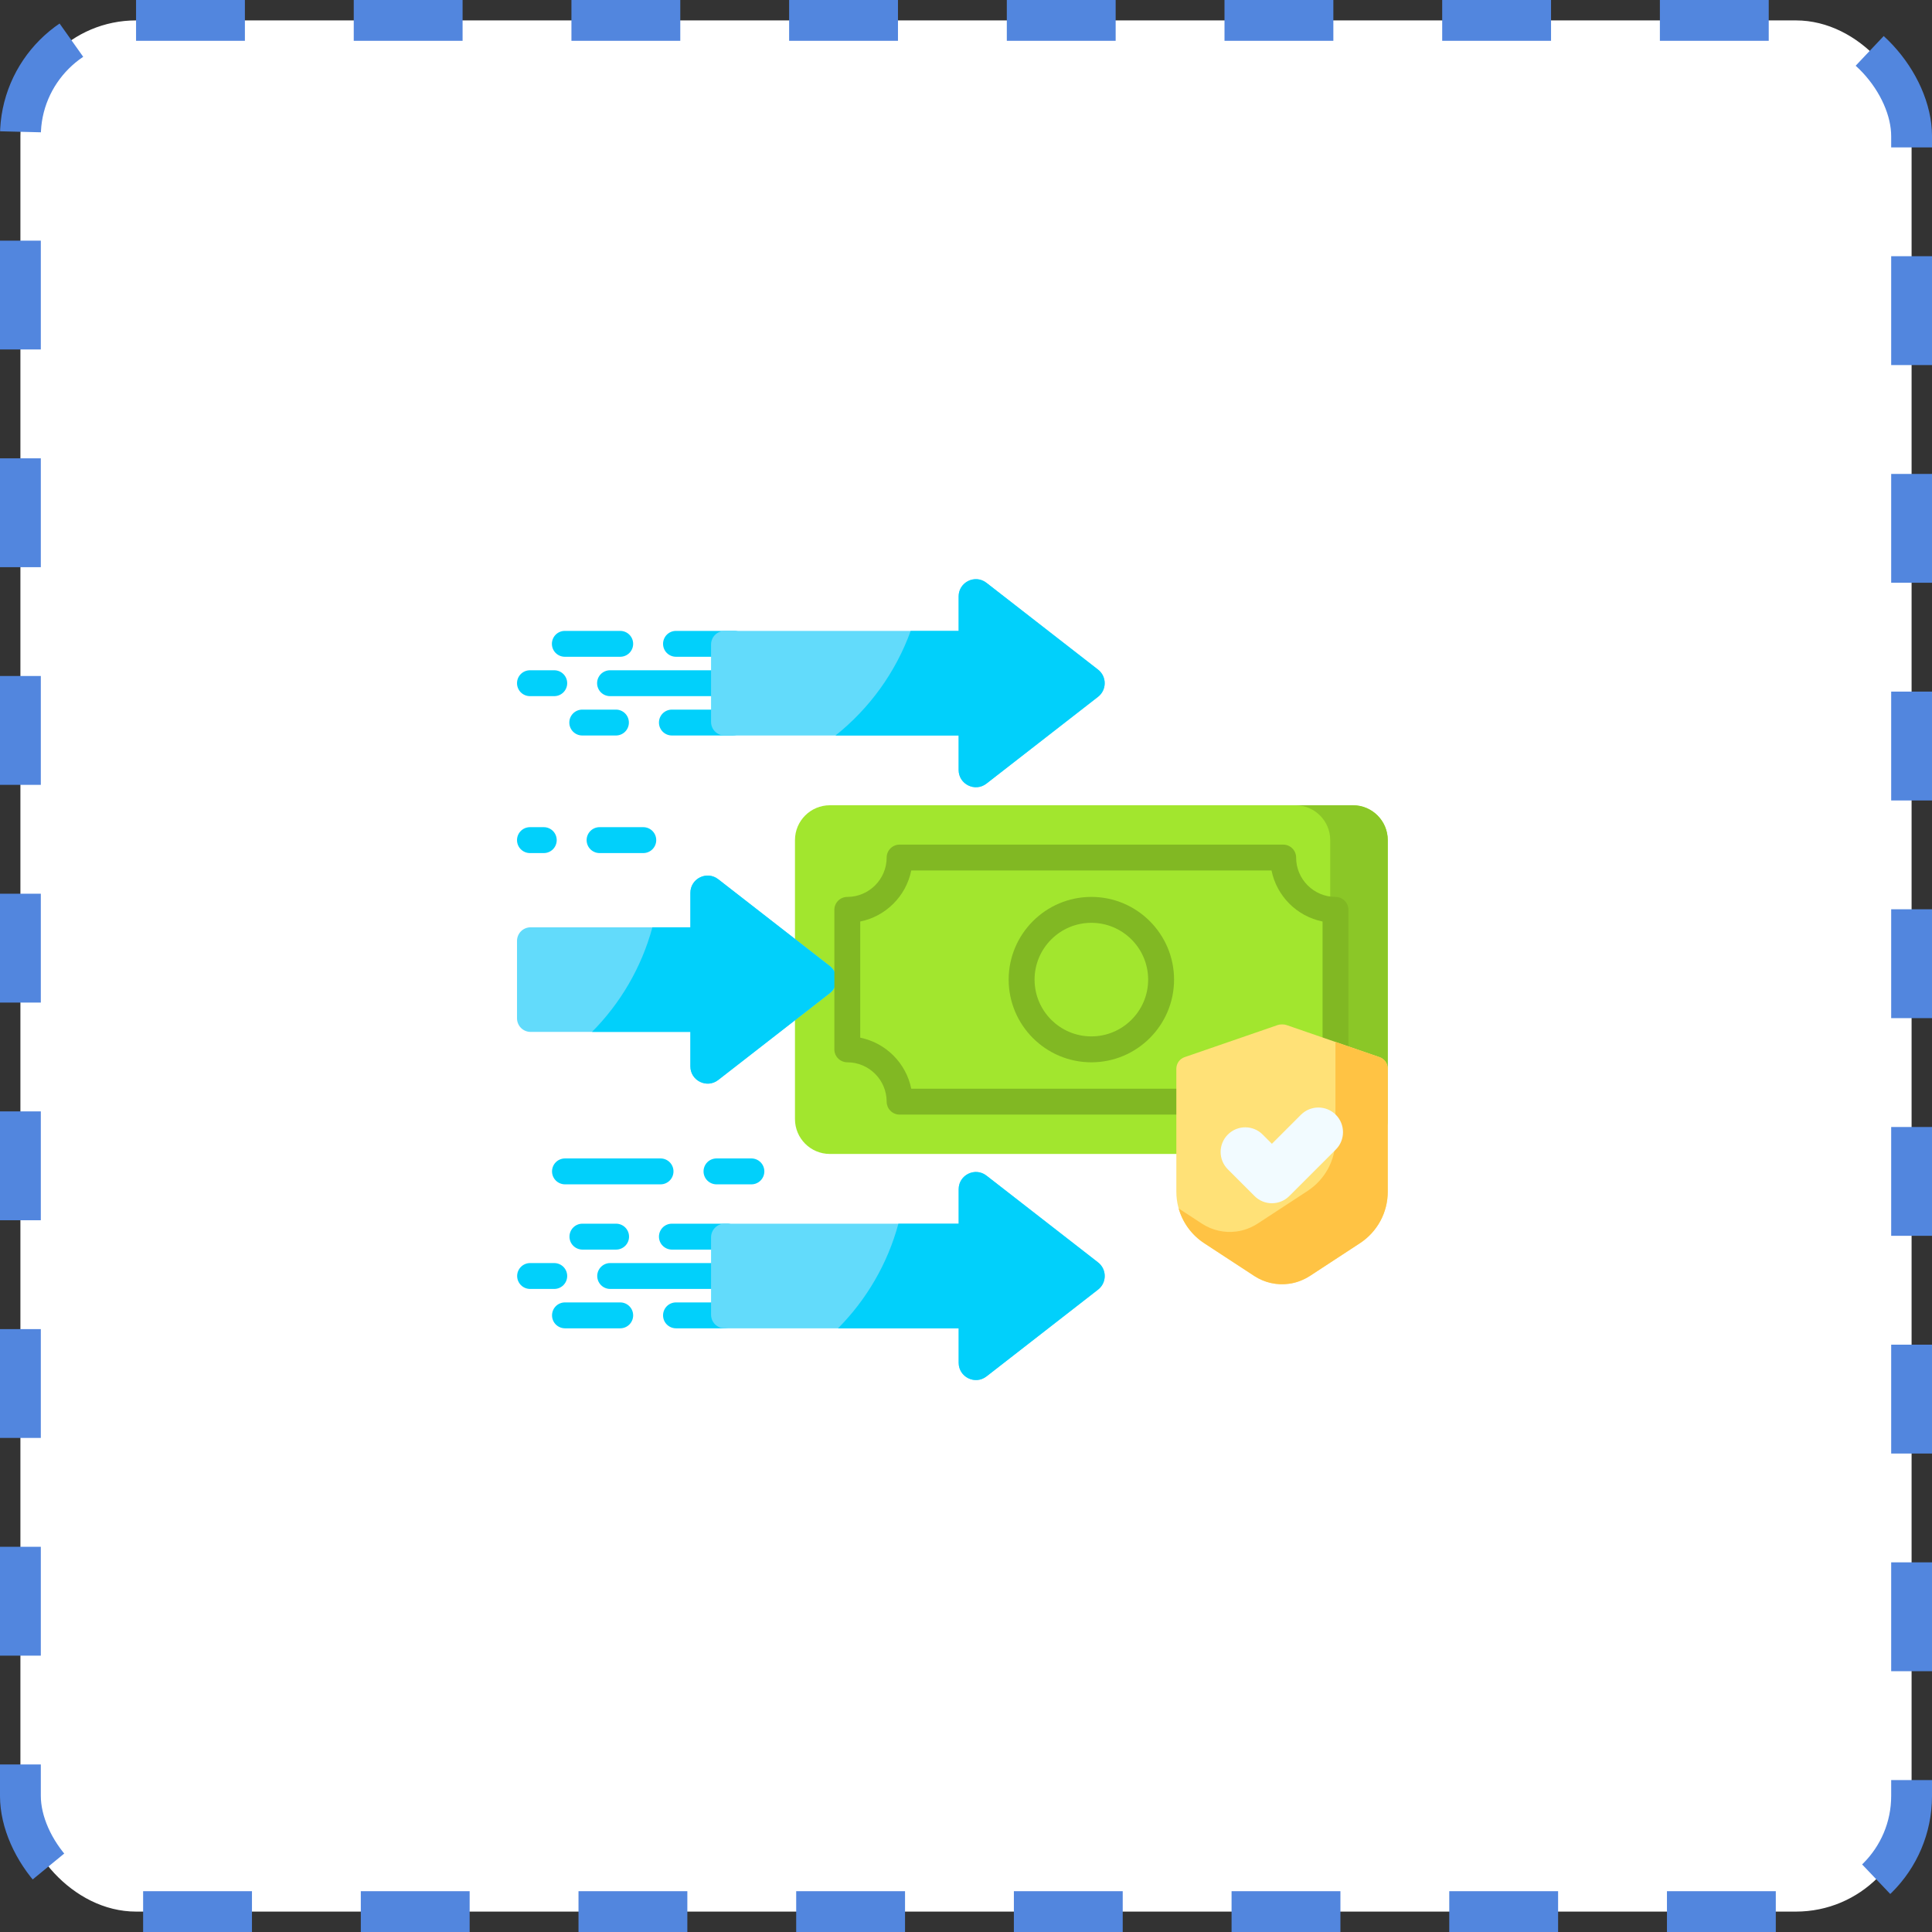
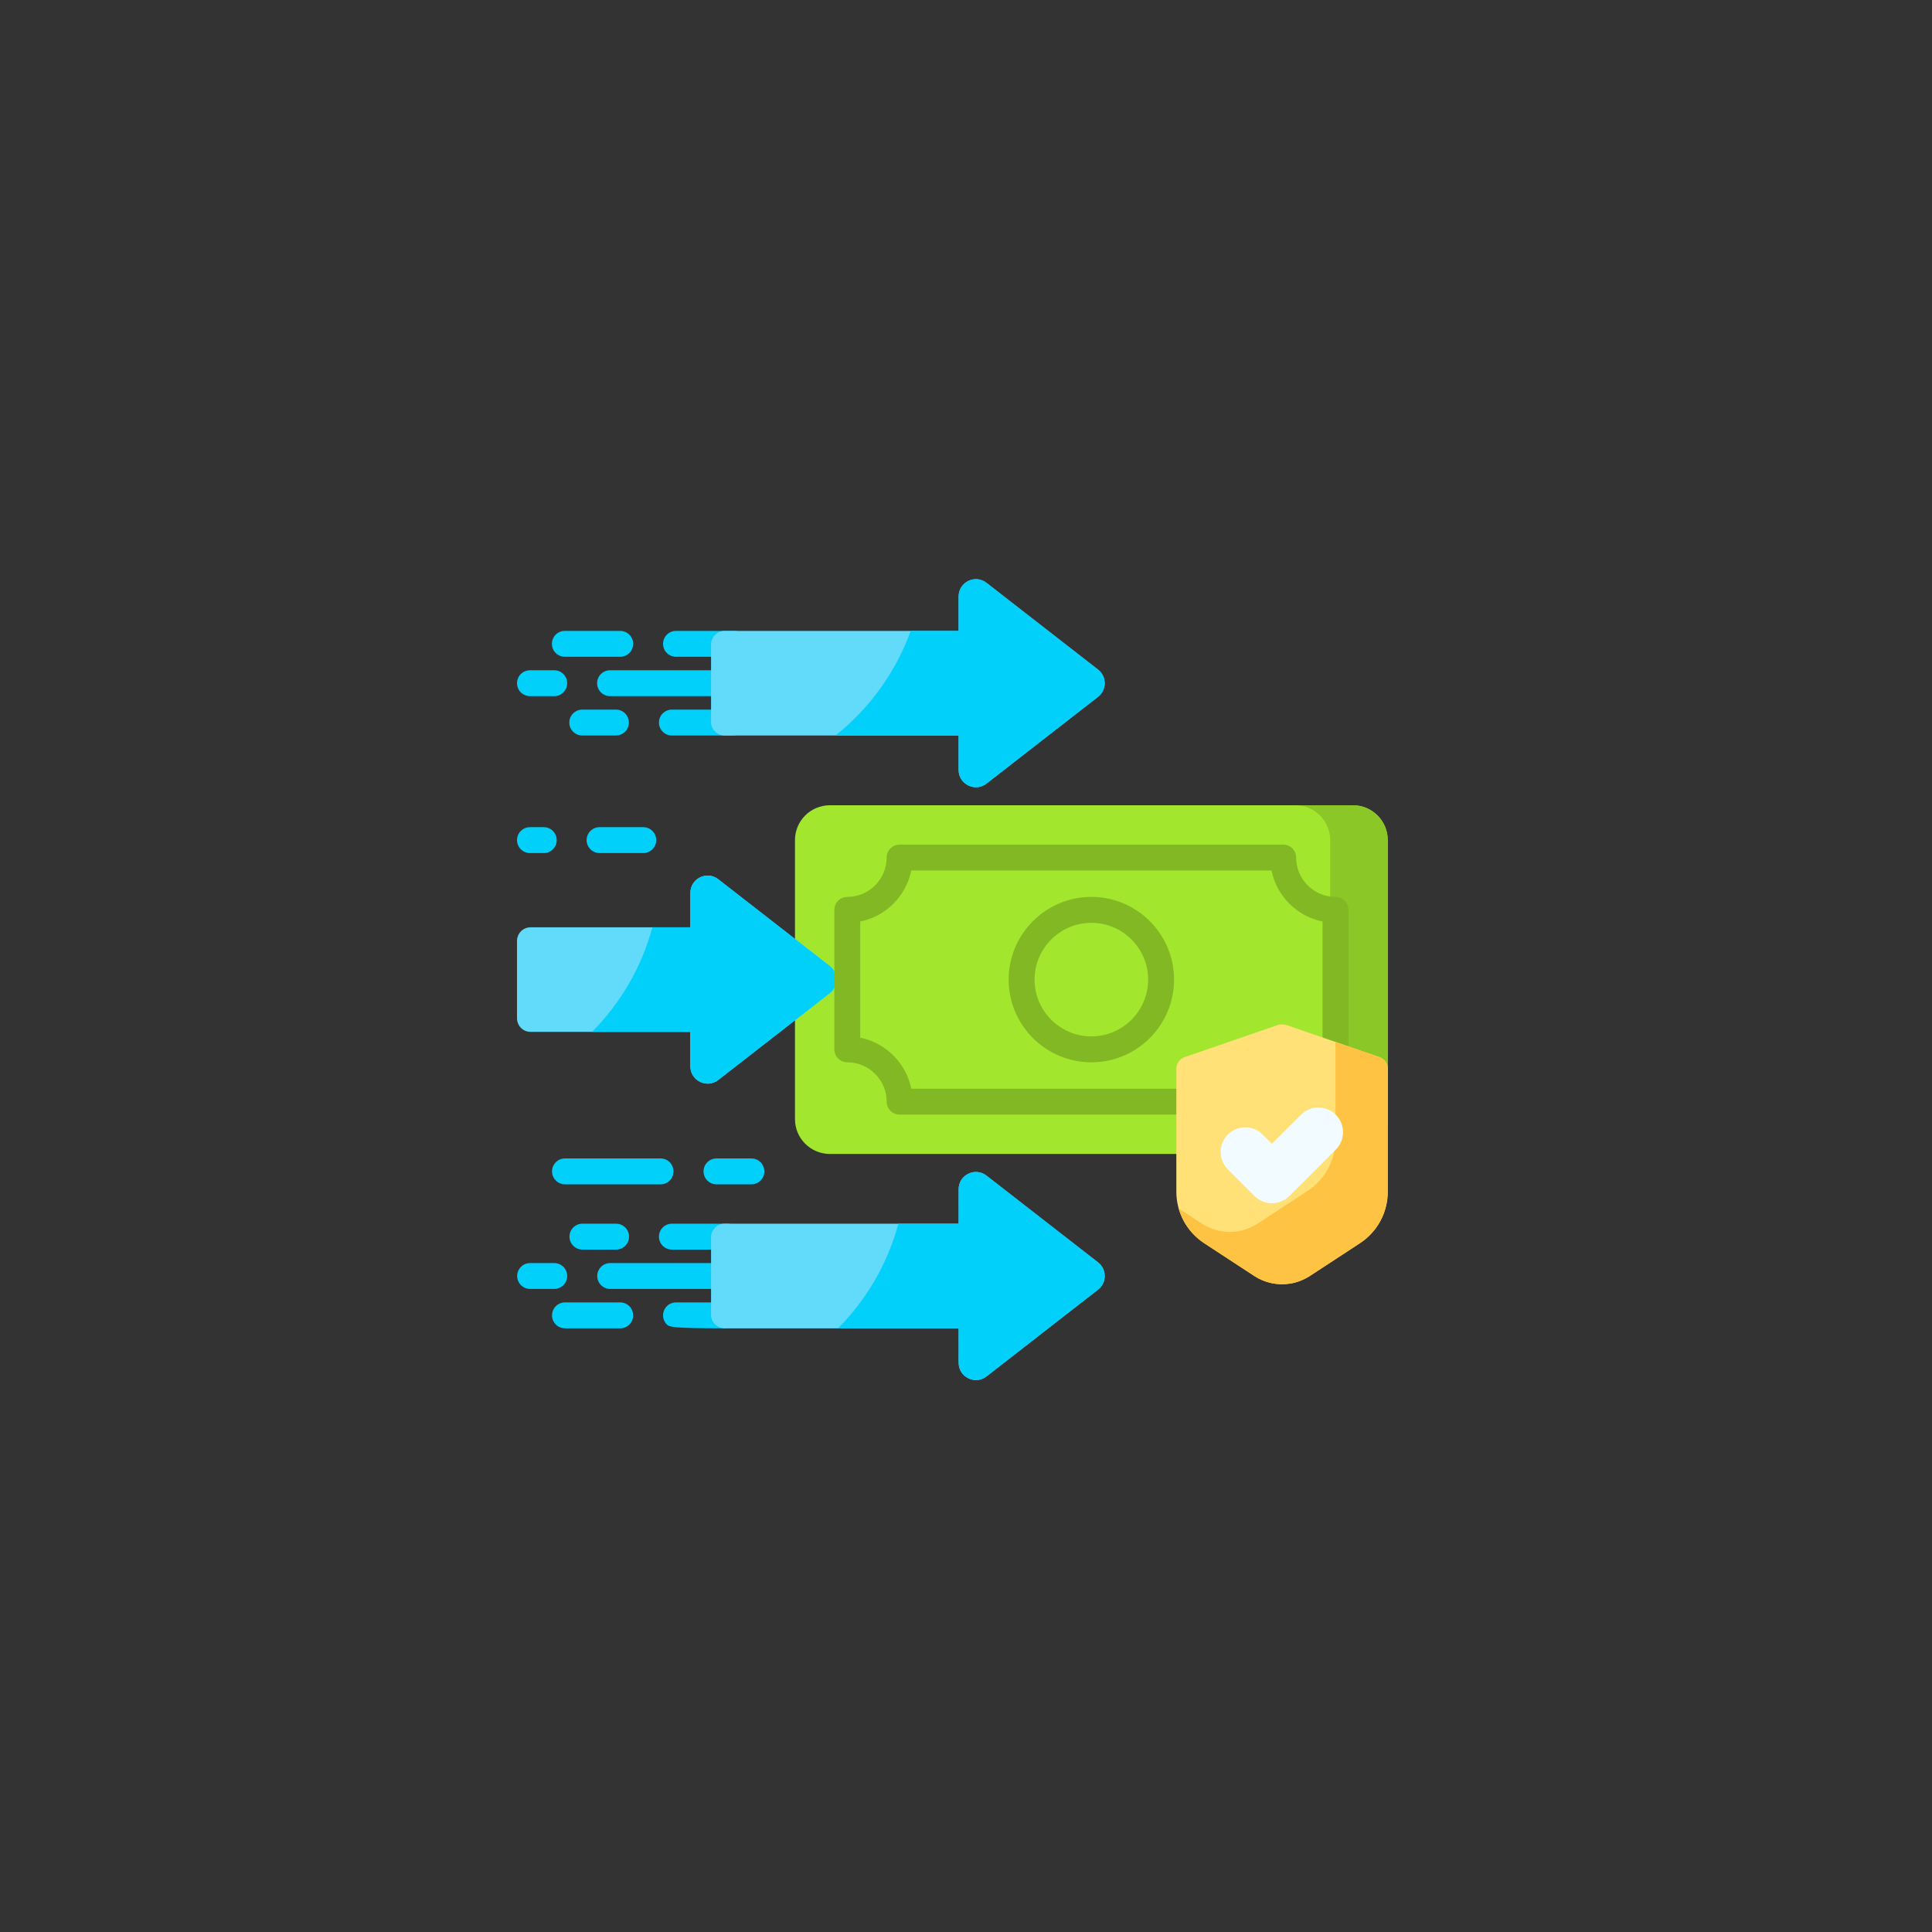
<svg xmlns="http://www.w3.org/2000/svg" width="71" height="71" viewBox="0 0 71 71" fill="none">
  <rect x="0" y="0" width="71" height="71" fill="#333333" stroke="none" />
-   <rect x="0.75" y="0.75" width="69.5" height="69.5" rx="4.25" fill="white" stroke="#5286DE" stroke-width="1.5" stroke-dasharray="4 4" />
  <g clip-path="url(#clip0_14395_939)">
-     <path d="M26.994 24.136H24.843C24.716 24.136 24.595 24.086 24.506 23.997C24.417 23.908 24.367 23.787 24.367 23.661C24.367 23.535 24.417 23.414 24.506 23.324C24.595 23.235 24.716 23.185 24.843 23.185H26.994C27.257 23.185 27.47 23.398 27.47 23.661C27.47 23.924 27.257 24.136 26.994 24.136ZM22.792 24.136H20.757C20.631 24.136 20.51 24.086 20.421 23.997C20.332 23.908 20.282 23.787 20.282 23.661C20.282 23.535 20.332 23.414 20.421 23.324C20.51 23.235 20.631 23.185 20.757 23.185H22.792C23.055 23.185 23.268 23.398 23.268 23.661C23.268 23.924 23.055 24.136 22.792 24.136ZM26.93 27.029H24.691C24.565 27.029 24.444 26.979 24.355 26.89C24.266 26.801 24.216 26.68 24.216 26.554C24.216 26.427 24.266 26.306 24.355 26.217C24.444 26.128 24.565 26.078 24.691 26.078H26.93C27.193 26.078 27.406 26.291 27.406 26.554C27.406 26.816 27.193 27.029 26.93 27.029ZM22.641 27.029H21.398C21.135 27.029 20.922 26.817 20.922 26.554C20.922 26.291 21.135 26.078 21.398 26.078H22.641C22.766 26.079 22.886 26.13 22.974 26.219C23.062 26.308 23.111 26.428 23.111 26.554C23.111 26.679 23.062 26.799 22.974 26.888C22.886 26.977 22.766 27.028 22.641 27.029ZM20.368 25.583H19.476C19.349 25.583 19.229 25.533 19.139 25.444C19.05 25.354 19 25.233 19 25.107C19 24.981 19.05 24.86 19.139 24.771C19.229 24.682 19.349 24.632 19.476 24.632H20.368C20.631 24.632 20.844 24.845 20.844 25.107C20.844 25.37 20.631 25.583 20.368 25.583ZM26.131 25.583H22.419C22.293 25.583 22.172 25.533 22.082 25.444C21.993 25.354 21.943 25.233 21.943 25.107C21.943 24.981 21.993 24.86 22.082 24.771C22.172 24.682 22.293 24.632 22.419 24.632H26.131C26.394 24.632 26.607 24.845 26.607 25.107C26.607 25.37 26.394 25.583 26.131 25.583ZM27.614 43.524H26.325C26.2 43.522 26.08 43.471 25.992 43.382C25.904 43.293 25.855 43.173 25.855 43.048C25.855 42.923 25.904 42.803 25.992 42.713C26.08 42.624 26.2 42.574 26.325 42.572H27.614C27.877 42.572 28.089 42.785 28.089 43.048C28.089 43.311 27.876 43.524 27.614 43.524ZM24.275 43.524H20.757C20.632 43.522 20.512 43.471 20.424 43.382C20.336 43.293 20.287 43.173 20.287 43.048C20.287 42.923 20.336 42.803 20.424 42.713C20.512 42.624 20.632 42.574 20.757 42.572H24.275C24.538 42.572 24.75 42.785 24.75 43.048C24.75 43.311 24.538 43.524 24.275 43.524ZM19.984 31.35H19.476C19.213 31.35 19 31.137 19 30.874C19 30.611 19.213 30.398 19.476 30.398H19.984C20.247 30.398 20.459 30.611 20.459 30.874C20.459 31.137 20.247 31.35 19.984 31.35ZM23.64 31.35H22.034C21.771 31.35 21.558 31.137 21.558 30.874C21.558 30.611 21.771 30.398 22.034 30.398H23.64C23.903 30.398 24.116 30.611 24.116 30.874C24.116 31.137 23.903 31.35 23.64 31.35ZM26.607 48.815H24.843C24.716 48.815 24.595 48.764 24.506 48.675C24.417 48.586 24.367 48.465 24.367 48.339C24.367 48.213 24.417 48.092 24.506 48.002C24.595 47.913 24.716 47.863 24.843 47.863H26.607C26.733 47.863 26.854 47.913 26.943 48.002C27.032 48.092 27.082 48.213 27.082 48.339C27.082 48.465 27.032 48.586 26.943 48.675C26.854 48.764 26.733 48.815 26.607 48.815ZM22.792 48.815H20.757C20.632 48.813 20.512 48.762 20.424 48.673C20.336 48.584 20.287 48.464 20.287 48.339C20.287 48.214 20.336 48.093 20.424 48.004C20.512 47.915 20.632 47.864 20.757 47.863H22.792C23.055 47.863 23.268 48.076 23.268 48.339C23.268 48.602 23.055 48.815 22.792 48.815ZM26.732 45.922H24.691C24.565 45.922 24.444 45.871 24.355 45.782C24.266 45.693 24.216 45.572 24.216 45.446C24.216 45.32 24.266 45.199 24.355 45.109C24.444 45.02 24.565 44.97 24.691 44.97H26.732C26.994 44.97 27.207 45.183 27.207 45.446C27.207 45.709 26.994 45.922 26.732 45.922ZM22.641 45.922H21.398C21.273 45.92 21.153 45.869 21.065 45.78C20.977 45.691 20.928 45.571 20.928 45.446C20.928 45.321 20.977 45.2 21.065 45.111C21.153 45.022 21.273 44.971 21.398 44.97H22.641C22.904 44.97 23.117 45.183 23.117 45.446C23.117 45.709 22.904 45.922 22.641 45.922ZM20.368 47.368H19.476C19.351 47.367 19.231 47.316 19.143 47.227C19.055 47.138 19.005 47.017 19.005 46.892C19.005 46.767 19.055 46.647 19.143 46.558C19.231 46.469 19.351 46.418 19.476 46.417H20.368C20.631 46.417 20.844 46.63 20.844 46.892C20.844 47.155 20.631 47.368 20.368 47.368ZM26.131 47.368H22.419C22.293 47.367 22.174 47.316 22.086 47.227C21.998 47.138 21.948 47.017 21.948 46.892C21.948 46.767 21.998 46.647 22.086 46.558C22.174 46.469 22.293 46.418 22.419 46.417H26.131C26.394 46.417 26.607 46.63 26.607 46.892C26.607 47.155 26.394 47.368 26.131 47.368Z" fill="#01D0FB" />
+     <path d="M26.994 24.136H24.843C24.716 24.136 24.595 24.086 24.506 23.997C24.417 23.908 24.367 23.787 24.367 23.661C24.367 23.535 24.417 23.414 24.506 23.324C24.595 23.235 24.716 23.185 24.843 23.185H26.994C27.257 23.185 27.47 23.398 27.47 23.661C27.47 23.924 27.257 24.136 26.994 24.136ZM22.792 24.136H20.757C20.631 24.136 20.51 24.086 20.421 23.997C20.332 23.908 20.282 23.787 20.282 23.661C20.282 23.535 20.332 23.414 20.421 23.324C20.51 23.235 20.631 23.185 20.757 23.185H22.792C23.055 23.185 23.268 23.398 23.268 23.661C23.268 23.924 23.055 24.136 22.792 24.136ZM26.93 27.029H24.691C24.565 27.029 24.444 26.979 24.355 26.89C24.266 26.801 24.216 26.68 24.216 26.554C24.216 26.427 24.266 26.306 24.355 26.217C24.444 26.128 24.565 26.078 24.691 26.078H26.93C27.193 26.078 27.406 26.291 27.406 26.554C27.406 26.816 27.193 27.029 26.93 27.029ZM22.641 27.029H21.398C21.135 27.029 20.922 26.817 20.922 26.554C20.922 26.291 21.135 26.078 21.398 26.078H22.641C22.766 26.079 22.886 26.13 22.974 26.219C23.062 26.308 23.111 26.428 23.111 26.554C23.111 26.679 23.062 26.799 22.974 26.888C22.886 26.977 22.766 27.028 22.641 27.029ZM20.368 25.583H19.476C19.349 25.583 19.229 25.533 19.139 25.444C19.05 25.354 19 25.233 19 25.107C19 24.981 19.05 24.86 19.139 24.771C19.229 24.682 19.349 24.632 19.476 24.632H20.368C20.631 24.632 20.844 24.845 20.844 25.107C20.844 25.37 20.631 25.583 20.368 25.583ZM26.131 25.583H22.419C22.293 25.583 22.172 25.533 22.082 25.444C21.993 25.354 21.943 25.233 21.943 25.107C21.943 24.981 21.993 24.86 22.082 24.771C22.172 24.682 22.293 24.632 22.419 24.632H26.131C26.394 24.632 26.607 24.845 26.607 25.107C26.607 25.37 26.394 25.583 26.131 25.583ZM27.614 43.524H26.325C26.2 43.522 26.08 43.471 25.992 43.382C25.904 43.293 25.855 43.173 25.855 43.048C25.855 42.923 25.904 42.803 25.992 42.713C26.08 42.624 26.2 42.574 26.325 42.572H27.614C27.877 42.572 28.089 42.785 28.089 43.048C28.089 43.311 27.876 43.524 27.614 43.524ZM24.275 43.524H20.757C20.632 43.522 20.512 43.471 20.424 43.382C20.336 43.293 20.287 43.173 20.287 43.048C20.287 42.923 20.336 42.803 20.424 42.713C20.512 42.624 20.632 42.574 20.757 42.572H24.275C24.538 42.572 24.75 42.785 24.75 43.048C24.75 43.311 24.538 43.524 24.275 43.524ZM19.984 31.35H19.476C19.213 31.35 19 31.137 19 30.874C19 30.611 19.213 30.398 19.476 30.398H19.984C20.247 30.398 20.459 30.611 20.459 30.874C20.459 31.137 20.247 31.35 19.984 31.35ZM23.64 31.35H22.034C21.771 31.35 21.558 31.137 21.558 30.874C21.558 30.611 21.771 30.398 22.034 30.398H23.64C23.903 30.398 24.116 30.611 24.116 30.874C24.116 31.137 23.903 31.35 23.64 31.35ZM26.607 48.815C24.716 48.815 24.595 48.764 24.506 48.675C24.417 48.586 24.367 48.465 24.367 48.339C24.367 48.213 24.417 48.092 24.506 48.002C24.595 47.913 24.716 47.863 24.843 47.863H26.607C26.733 47.863 26.854 47.913 26.943 48.002C27.032 48.092 27.082 48.213 27.082 48.339C27.082 48.465 27.032 48.586 26.943 48.675C26.854 48.764 26.733 48.815 26.607 48.815ZM22.792 48.815H20.757C20.632 48.813 20.512 48.762 20.424 48.673C20.336 48.584 20.287 48.464 20.287 48.339C20.287 48.214 20.336 48.093 20.424 48.004C20.512 47.915 20.632 47.864 20.757 47.863H22.792C23.055 47.863 23.268 48.076 23.268 48.339C23.268 48.602 23.055 48.815 22.792 48.815ZM26.732 45.922H24.691C24.565 45.922 24.444 45.871 24.355 45.782C24.266 45.693 24.216 45.572 24.216 45.446C24.216 45.32 24.266 45.199 24.355 45.109C24.444 45.02 24.565 44.97 24.691 44.97H26.732C26.994 44.97 27.207 45.183 27.207 45.446C27.207 45.709 26.994 45.922 26.732 45.922ZM22.641 45.922H21.398C21.273 45.92 21.153 45.869 21.065 45.78C20.977 45.691 20.928 45.571 20.928 45.446C20.928 45.321 20.977 45.2 21.065 45.111C21.153 45.022 21.273 44.971 21.398 44.97H22.641C22.904 44.97 23.117 45.183 23.117 45.446C23.117 45.709 22.904 45.922 22.641 45.922ZM20.368 47.368H19.476C19.351 47.367 19.231 47.316 19.143 47.227C19.055 47.138 19.005 47.017 19.005 46.892C19.005 46.767 19.055 46.647 19.143 46.558C19.231 46.469 19.351 46.418 19.476 46.417H20.368C20.631 46.417 20.844 46.63 20.844 46.892C20.844 47.155 20.631 47.368 20.368 47.368ZM26.131 47.368H22.419C22.293 47.367 22.174 47.316 22.086 47.227C21.998 47.138 21.948 47.017 21.948 46.892C21.948 46.767 21.998 46.647 22.086 46.558C22.174 46.469 22.293 46.418 22.419 46.417H26.131C26.394 46.417 26.607 46.63 26.607 46.892C26.607 47.155 26.394 47.368 26.131 47.368Z" fill="#01D0FB" />
    <path d="M49.718 42.407H30.496C29.789 42.407 29.215 41.834 29.215 41.126V30.874C29.215 30.166 29.789 29.593 30.496 29.593H49.718C50.426 29.593 51 30.166 51 30.874V41.126C51 41.834 50.426 42.407 49.718 42.407Z" fill="#A2E62E" />
    <path d="M49.718 29.593H47.603C48.311 29.593 48.885 30.166 48.885 30.874V41.126C48.885 41.834 48.311 42.408 47.603 42.408H49.718C50.426 42.408 50.999 41.834 50.999 41.126V30.874C50.999 30.166 50.426 29.593 49.718 29.593Z" fill="#8BC727" />
    <path d="M30.493 35.499L26.394 32.311C25.978 31.987 25.371 32.284 25.371 32.812V34.078H19.5C19.367 34.078 19.24 34.13 19.146 34.224C19.053 34.318 19 34.445 19 34.578V37.422C19 37.555 19.053 37.682 19.146 37.776C19.24 37.87 19.367 37.922 19.5 37.922H25.37V39.188C25.37 39.716 25.978 40.013 26.394 39.689L30.493 36.501C30.82 36.247 30.82 35.753 30.493 35.499Z" fill="#62DBFB" />
    <path d="M30.494 35.499L26.395 32.311C25.978 31.987 25.371 32.284 25.371 32.812V34.078H23.975C23.577 35.552 22.8 36.87 21.756 37.922H25.371V39.188C25.371 39.716 25.978 40.013 26.395 39.689L30.494 36.501C30.82 36.247 30.82 35.753 30.494 35.499Z" fill="#01D0FB" />
    <path d="M40.352 24.607L36.253 21.419C35.836 21.094 35.229 21.391 35.229 21.919V23.185H26.631C26.498 23.185 26.371 23.238 26.277 23.332C26.183 23.425 26.131 23.553 26.131 23.685V26.53C26.131 26.662 26.183 26.79 26.277 26.883C26.371 26.977 26.498 27.03 26.631 27.03H35.229V28.296C35.229 28.823 35.836 29.12 36.253 28.796L40.352 25.608C40.679 25.354 40.679 24.861 40.352 24.607Z" fill="#62DBFB" />
    <path d="M40.352 24.607L36.253 21.419C35.836 21.094 35.229 21.391 35.229 21.919V23.185H33.467C32.916 24.711 31.949 26.038 30.703 27.03H35.229V28.296C35.229 28.823 35.836 29.12 36.253 28.796L40.352 25.608C40.678 25.354 40.678 24.861 40.352 24.607Z" fill="#01D0FB" />
    <path d="M40.352 47.393L36.253 50.582C35.836 50.906 35.229 50.609 35.229 50.081V48.815H26.631C26.498 48.815 26.371 48.762 26.277 48.668C26.183 48.575 26.131 48.447 26.131 48.315V45.47C26.131 45.338 26.183 45.211 26.277 45.117C26.371 45.023 26.498 44.97 26.631 44.97H35.229V43.704C35.229 43.176 35.836 42.88 36.253 43.204L40.352 46.392C40.679 46.646 40.679 47.139 40.352 47.393Z" fill="#62DBFB" />
    <path d="M40.353 46.392L36.254 43.204C35.838 42.88 35.231 43.176 35.231 43.704V44.97H33.016C32.618 46.444 31.842 47.763 30.797 48.815H35.231V50.081C35.231 50.609 35.838 50.906 36.254 50.582L40.353 47.393C40.68 47.139 40.68 46.646 40.353 46.392Z" fill="#01D0FB" />
    <path d="M43.857 40.961H33.06C32.998 40.961 32.936 40.949 32.878 40.925C32.82 40.901 32.768 40.866 32.724 40.821C32.679 40.777 32.644 40.725 32.62 40.667C32.597 40.609 32.584 40.547 32.584 40.485C32.584 39.688 31.935 39.039 31.138 39.039C31.075 39.039 31.014 39.026 30.956 39.002C30.898 38.978 30.846 38.943 30.801 38.899C30.757 38.855 30.722 38.803 30.698 38.745C30.674 38.687 30.662 38.625 30.662 38.563V33.437C30.662 33.374 30.674 33.313 30.698 33.255C30.722 33.197 30.757 33.145 30.801 33.101C30.846 33.056 30.898 33.021 30.956 32.997C31.014 32.974 31.075 32.961 31.138 32.961C31.935 32.961 32.584 32.312 32.584 31.515C32.584 31.452 32.597 31.39 32.62 31.333C32.644 31.275 32.679 31.223 32.724 31.178C32.768 31.134 32.82 31.099 32.878 31.075C32.936 31.051 32.998 31.039 33.06 31.039H47.156C47.219 31.039 47.281 31.051 47.338 31.075C47.396 31.099 47.449 31.134 47.493 31.178C47.537 31.223 47.572 31.275 47.596 31.333C47.62 31.39 47.632 31.452 47.632 31.515C47.632 32.312 48.281 32.961 49.078 32.961C49.141 32.961 49.203 32.974 49.261 32.997C49.318 33.021 49.371 33.056 49.415 33.101C49.459 33.145 49.494 33.197 49.518 33.255C49.542 33.313 49.554 33.374 49.554 33.437V38.916C49.555 38.978 49.543 39.041 49.52 39.099C49.496 39.158 49.461 39.211 49.417 39.255C49.373 39.3 49.32 39.336 49.262 39.36C49.204 39.384 49.142 39.397 49.078 39.397C49.016 39.397 48.953 39.384 48.895 39.36C48.837 39.336 48.784 39.3 48.74 39.255C48.696 39.211 48.661 39.158 48.637 39.099C48.614 39.041 48.602 38.978 48.603 38.916V33.865C47.661 33.675 46.918 32.932 46.728 31.99H33.488C33.298 32.932 32.555 33.675 31.613 33.865V38.134C32.555 38.325 33.298 39.068 33.488 40.009H43.857C43.983 40.009 44.104 40.059 44.193 40.149C44.282 40.238 44.333 40.359 44.333 40.485C44.333 40.611 44.282 40.732 44.193 40.821C44.104 40.911 43.983 40.961 43.857 40.961Z" fill="#81B823" />
    <path d="M40.107 39.039C38.431 39.039 37.068 37.676 37.068 36C37.068 34.325 38.431 32.961 40.107 32.961C41.782 32.961 43.146 34.325 43.146 36C43.146 37.676 41.782 39.039 40.107 39.039ZM40.107 33.913C38.956 33.913 38.02 34.849 38.02 36C38.02 37.151 38.956 38.087 40.107 38.087C41.258 38.087 42.194 37.151 42.194 36C42.194 34.849 41.258 33.913 40.107 33.913Z" fill="#81B823" />
    <path d="M47.422 47.17C46.952 47.246 46.482 47.145 46.092 46.89L44.252 45.686C43.938 45.48 43.681 45.2 43.502 44.87C43.324 44.54 43.23 44.171 43.23 43.796V39.276C43.23 39.181 43.26 39.09 43.314 39.013C43.369 38.937 43.446 38.879 43.535 38.849L46.957 37.669C47.044 37.639 47.186 37.639 47.273 37.668C48.263 38.01 50.695 38.849 50.695 38.849C50.784 38.879 50.861 38.937 50.915 39.013C50.97 39.09 50.999 39.182 50.999 39.276V43.796C50.999 44.171 50.906 44.54 50.728 44.87C50.549 45.2 50.292 45.48 49.978 45.686L48.161 46.875C47.937 47.022 47.687 47.127 47.422 47.17Z" fill="#FFE177" />
    <path d="M50.695 38.849L49.077 38.291V41.874C49.077 42.249 48.984 42.618 48.806 42.948C48.627 43.278 48.369 43.558 48.056 43.764L46.238 44.954C45.997 45.111 45.725 45.22 45.439 45.257C44.99 45.316 44.543 45.212 44.17 44.968L43.316 44.41C43.464 44.934 43.796 45.387 44.252 45.686L46.092 46.89C46.465 47.135 46.912 47.238 47.361 47.179C47.647 47.142 47.919 47.034 48.16 46.876L49.978 45.686C50.292 45.481 50.549 45.2 50.728 44.87C50.906 44.541 50.999 44.171 50.999 43.796V39.276C50.999 39.182 50.97 39.09 50.916 39.014C50.861 38.937 50.784 38.88 50.695 38.849Z" fill="#FFC344" />
    <path d="M46.742 42.034L46.402 41.694C46.049 41.34 45.476 41.34 45.123 41.694C44.769 42.047 44.769 42.62 45.123 42.973L46.103 43.953C46.456 44.307 47.029 44.307 47.382 43.953L49.09 42.246C49.443 41.893 49.443 41.32 49.09 40.966C48.736 40.613 48.163 40.613 47.81 40.966L46.742 42.034Z" fill="#F2FBFF" />
  </g>
  <defs>
    <clipPath id="clip0_14395_939">
      <rect width="32" height="32" fill="white" transform="translate(19 20)" />
    </clipPath>
  </defs>
</svg>